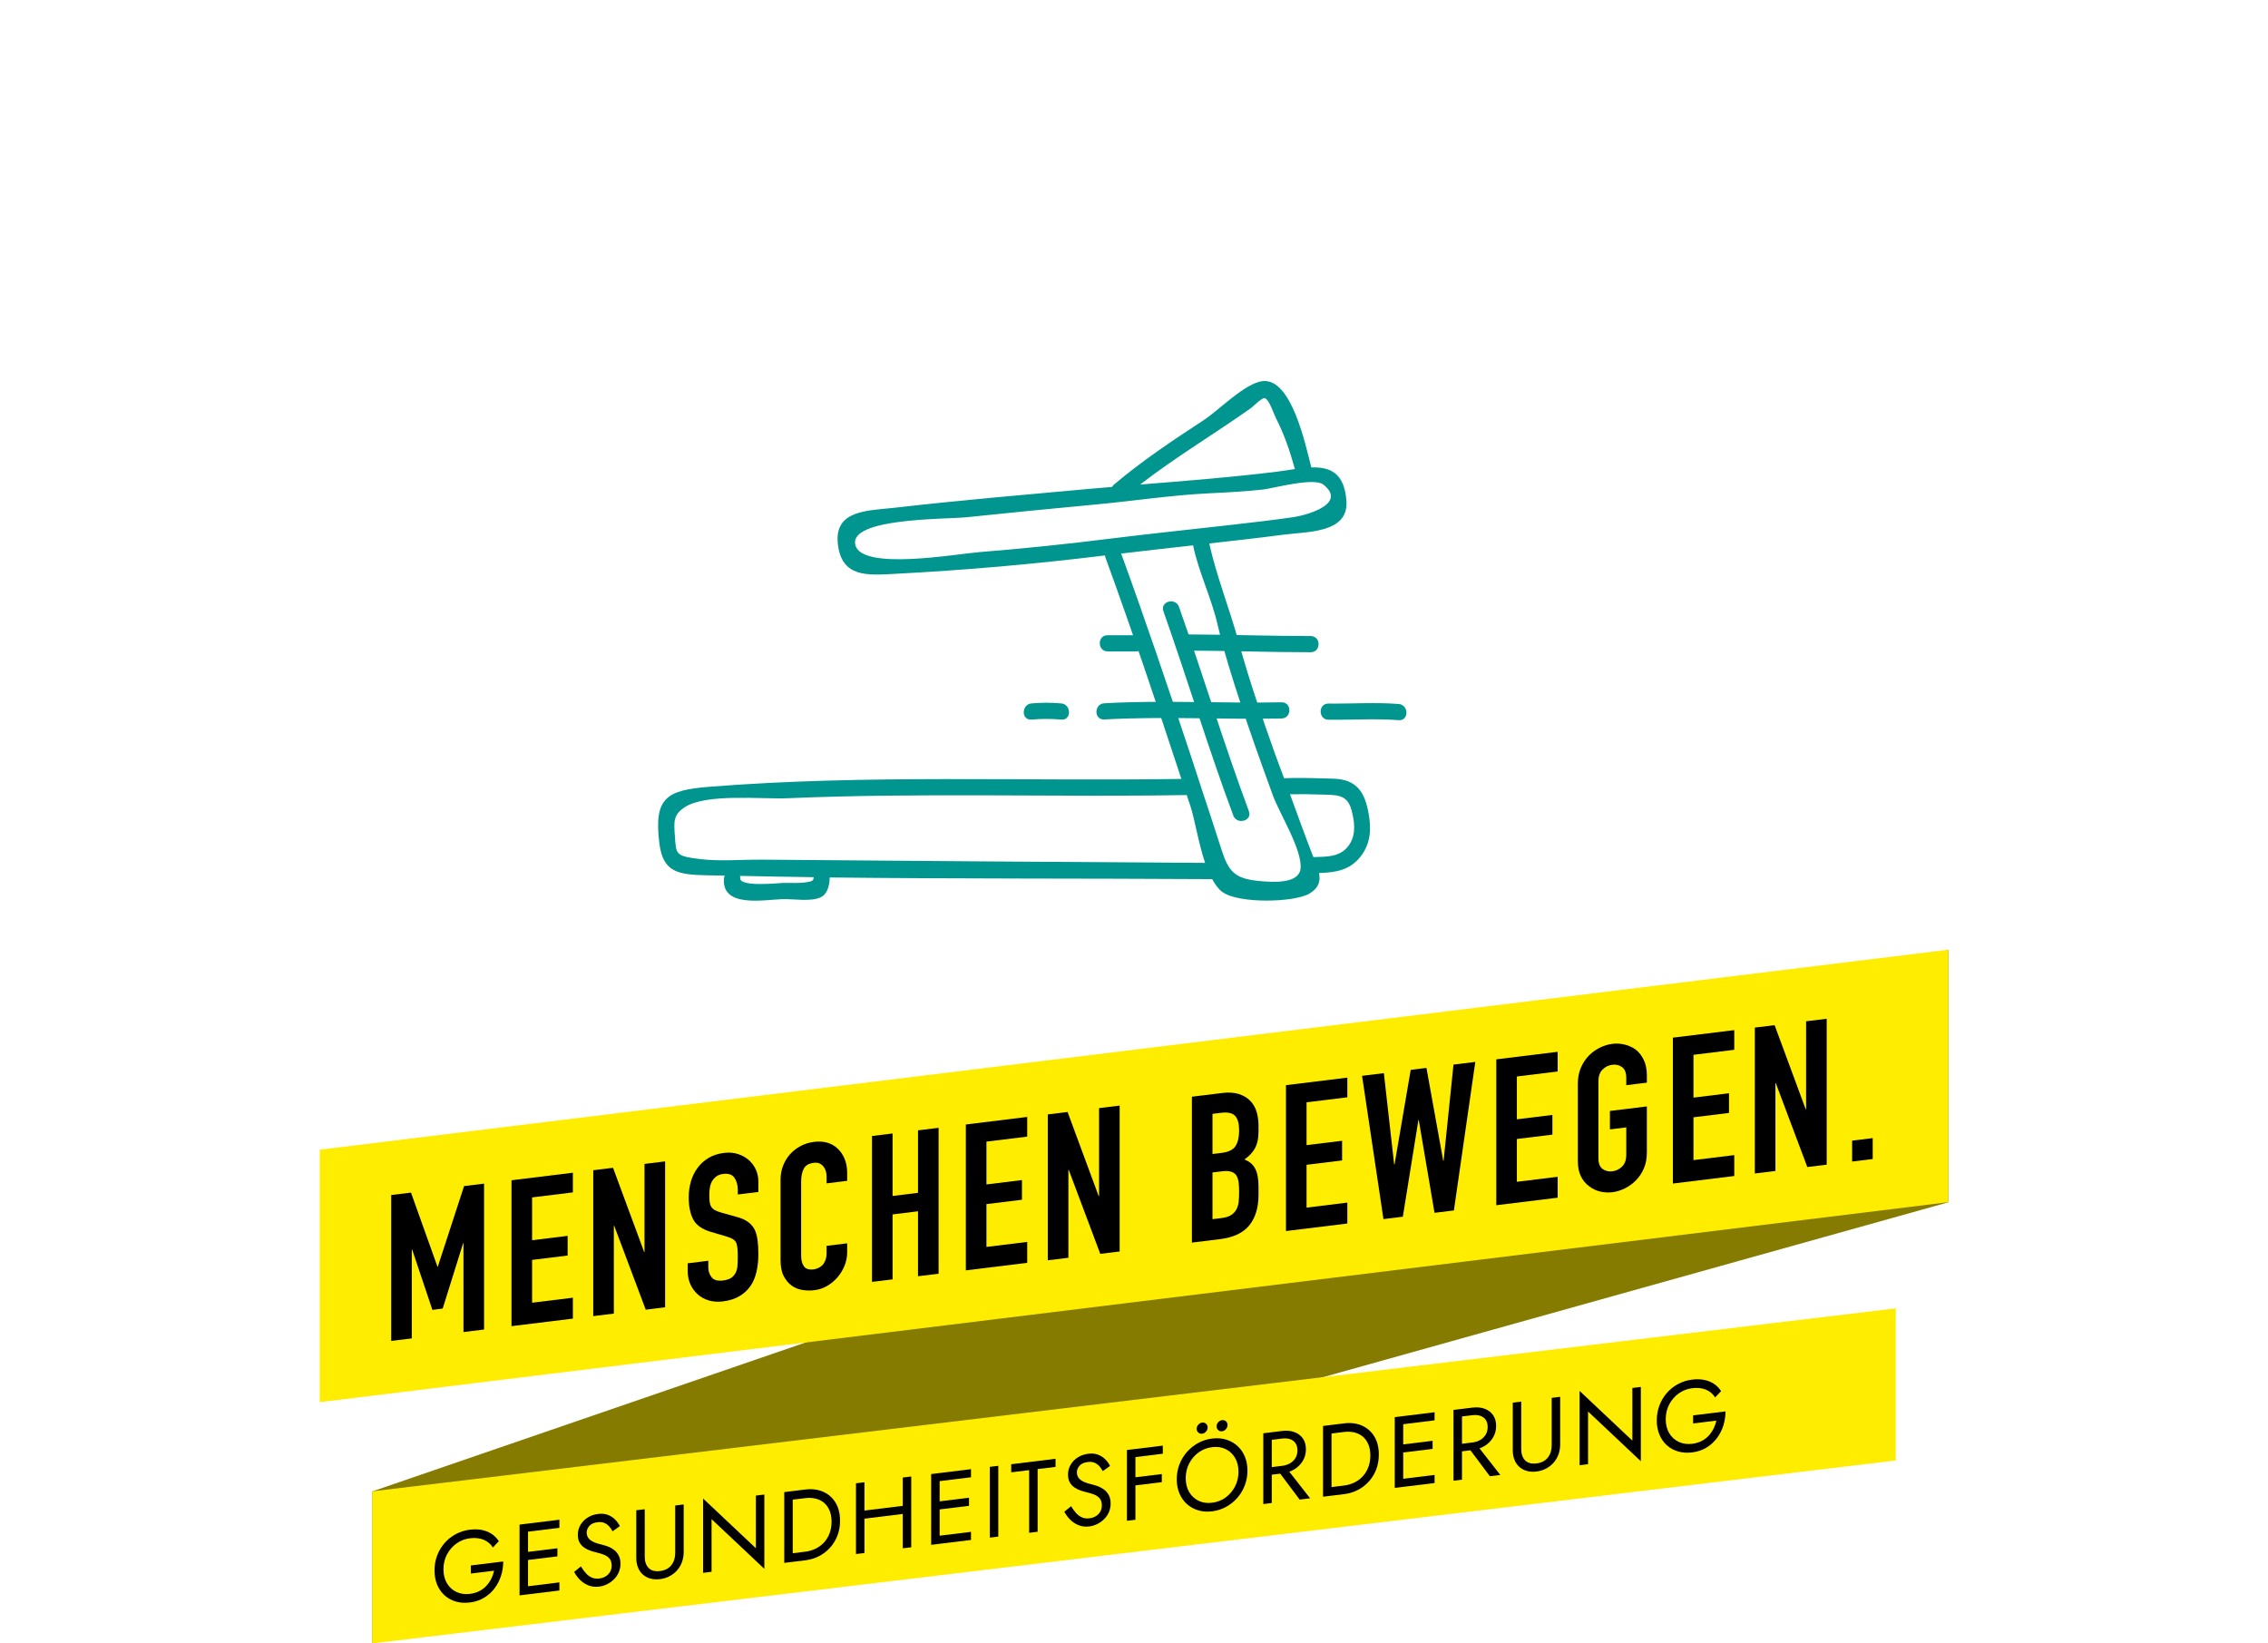
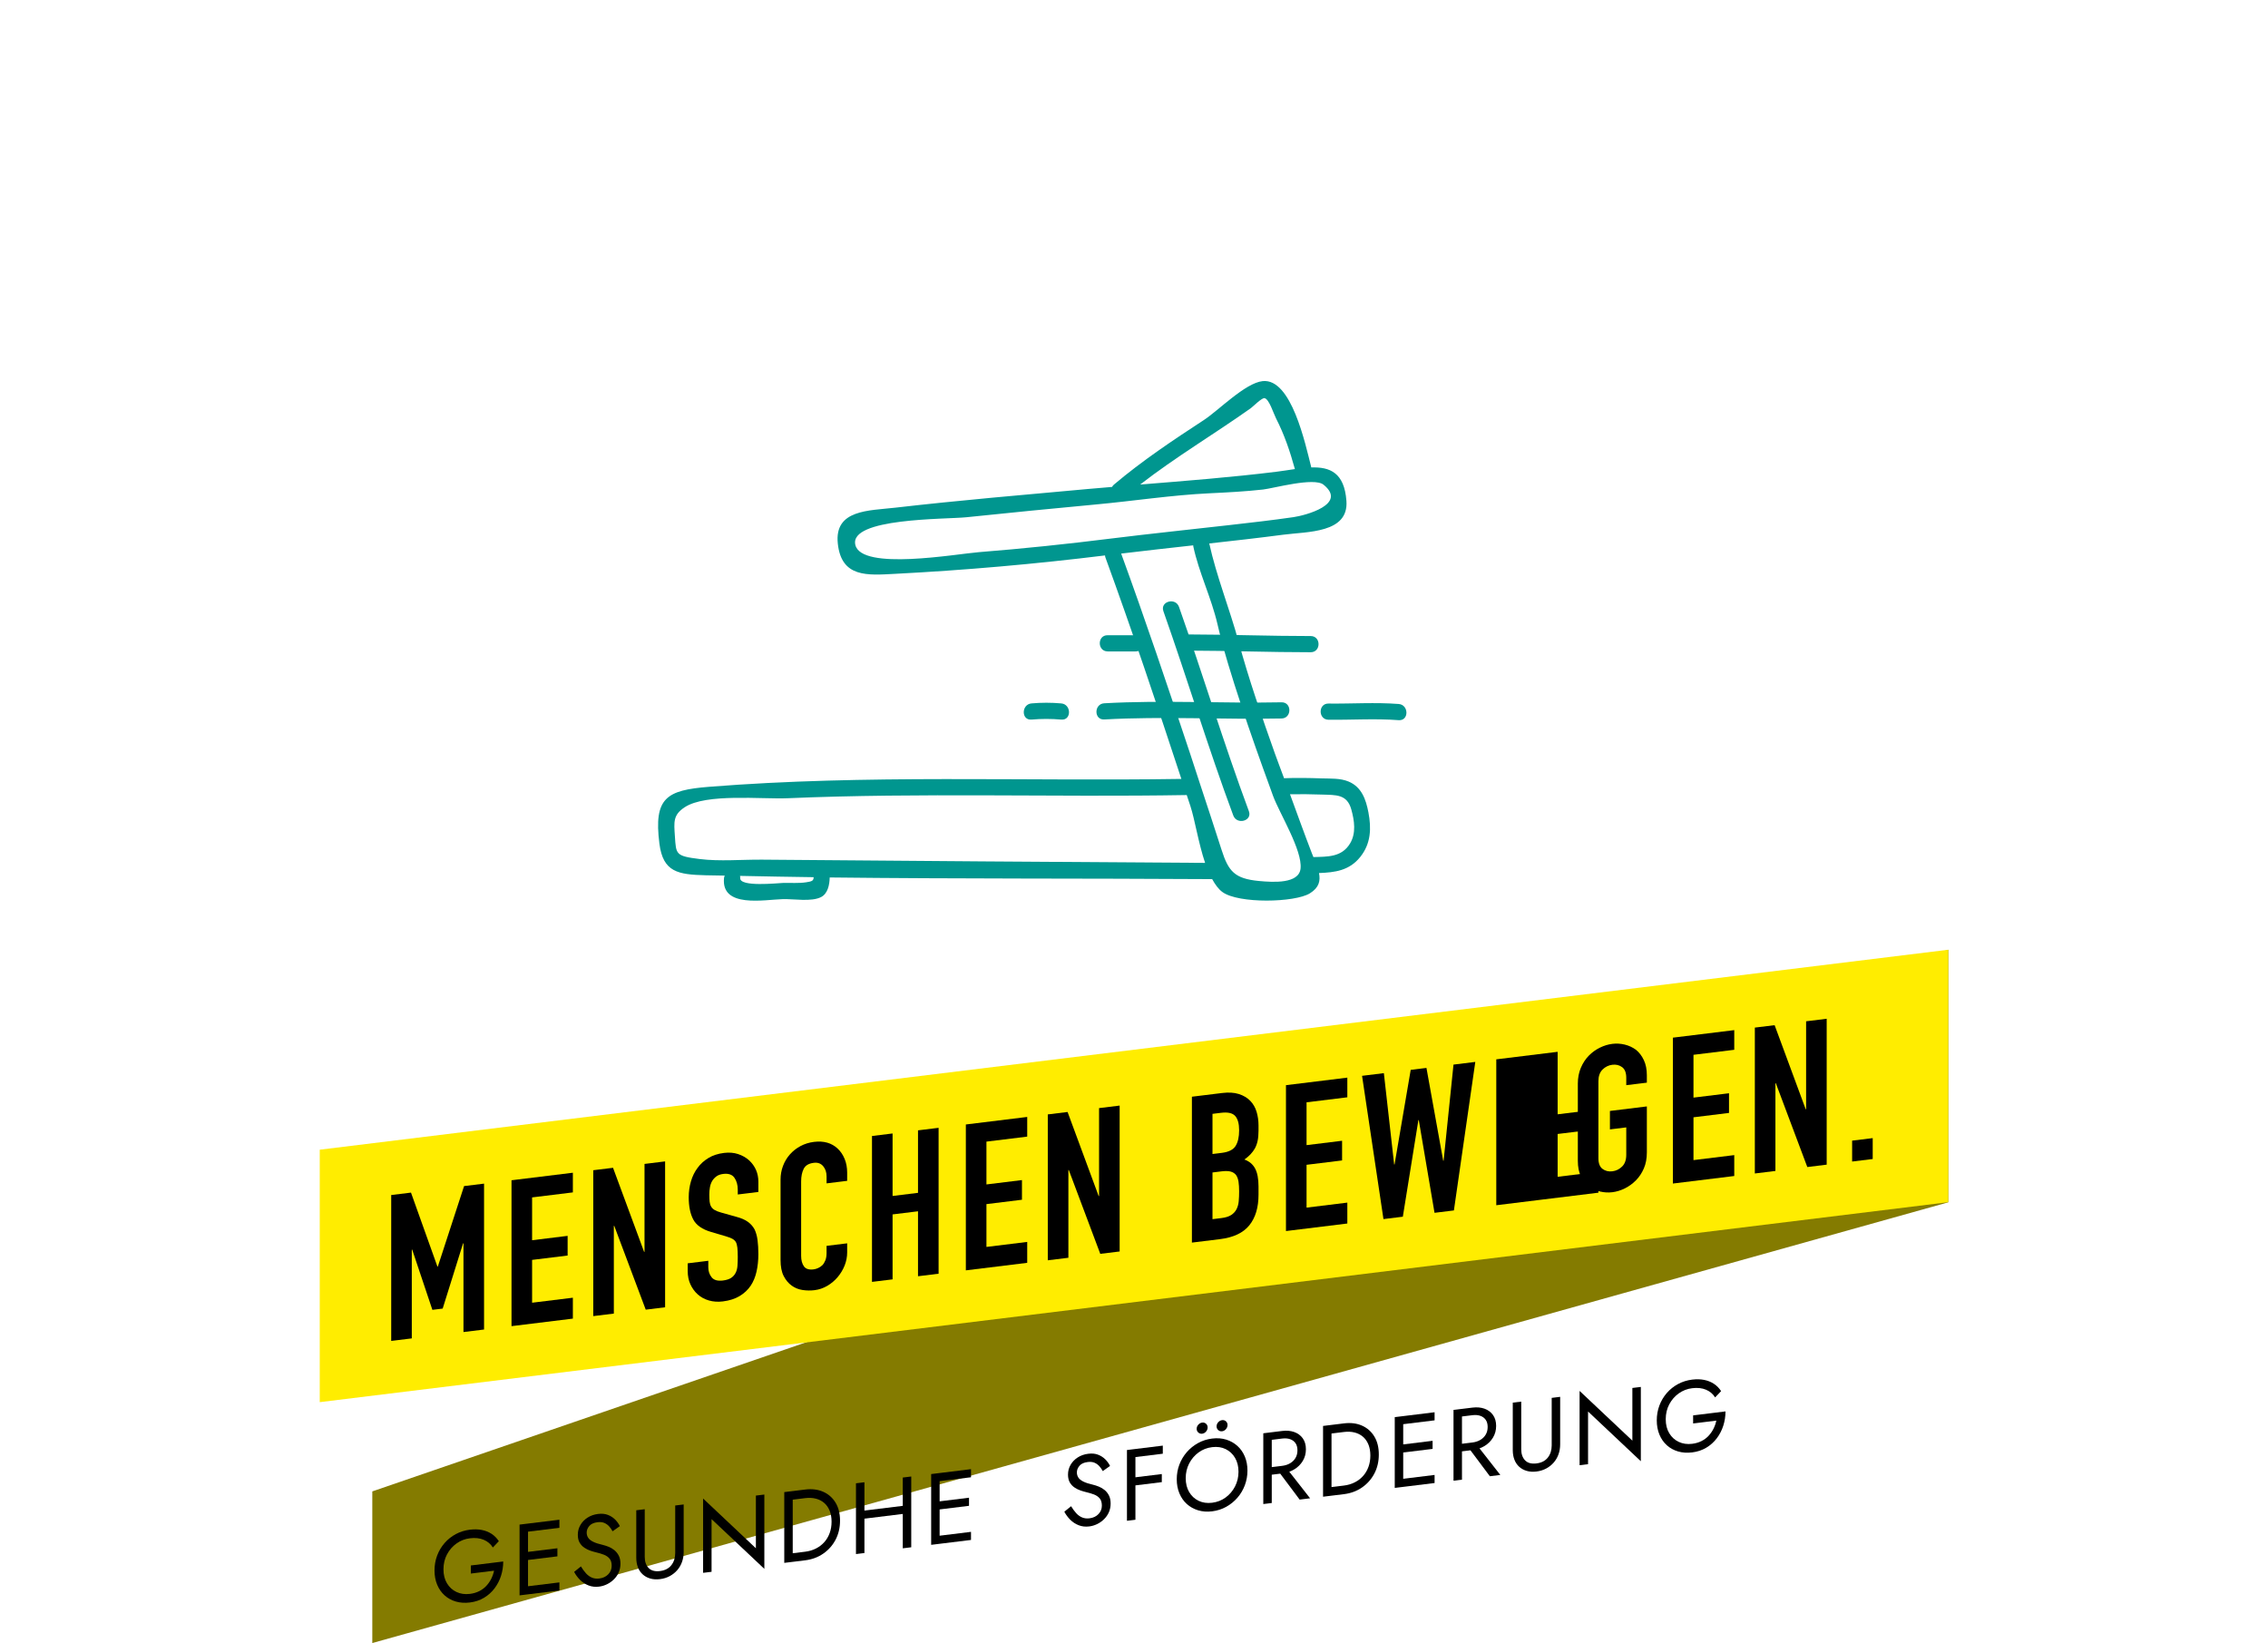
<svg xmlns="http://www.w3.org/2000/svg" id="uuid-4708193f-b79f-4dc6-b714-4ce504953d21" viewBox="0 0 610 442">
  <defs>
    <style>.uuid-6e102f2e-8e7a-408e-931b-390758a01eaf{fill:none;}.uuid-9bc016e5-84be-43b3-9183-d97c71d67128{clip-path:url(#uuid-6ef9d7c3-fbb8-498f-a9d9-29791b251876);}.uuid-d70e7676-87cf-43cc-9016-bfb288e59fc3{fill:#847b00;}.uuid-63abe808-b890-4c50-b0c2-0a7b4a2f87bc{clip-path:url(#uuid-bff11810-0968-4be3-93f9-f43d658d1f17);}.uuid-48ef8edd-a470-46f9-82a0-ea5577984fb0{fill:#ffed00;}.uuid-182afae4-f97a-4e05-8fe3-a0e04c4474a0{fill:#00968f;}</style>
    <clipPath id="uuid-6ef9d7c3-fbb8-498f-a9d9-29791b251876">
      <rect class="uuid-6e102f2e-8e7a-408e-931b-390758a01eaf" width="610" height="442" />
    </clipPath>
    <clipPath id="uuid-bff11810-0968-4be3-93f9-f43d658d1f17">
      <rect class="uuid-6e102f2e-8e7a-408e-931b-390758a01eaf" width="610" height="442" />
    </clipPath>
  </defs>
  <polygon class="uuid-d70e7676-87cf-43cc-9016-bfb288e59fc3" points="100.134 401.11 524 255.432 524 323.363 100.134 441.894 100.134 401.11" />
  <polygon class="uuid-48ef8edd-a470-46f9-82a0-ea5577984fb0" points="86 309.212 524 255.432 524 323.327 86 377.107 86 309.212" />
  <g class="uuid-9bc016e5-84be-43b3-9183-d97c71d67128">
    <path d="M105.219,360.639v-39.235l5.32-.653,7.112,19.901.109-.014,7.057-21.641,5.374-.66v39.235l-5.537.681v-23.861l-.109.013-5.483,17.537-2.769.34-5.429-16.197-.109.014v23.861l-5.537.68Z" />
    <path d="M137.575,356.666v-39.235l16.503-2.026v5.29l-10.966,1.347v11.517l9.555-1.173v5.291l-9.555,1.173v11.517l10.966-1.347v5.621l-16.503,2.026Z" />
    <path d="M159.561,353.967v-39.235l5.32-.653,8.36,22.614.109-.014v-23.641l5.537-.68v39.235l-5.211.64-8.469-22.546-.108.014v23.586l-5.537.68Z" />
    <path d="M203.967,320.575l-5.537.681v-1.268c0-1.286-.299-2.361-.896-3.225s-1.602-1.208-3.013-1.035c-.76.094-1.376.316-1.846.667-.471.353-.851.766-1.14,1.243-.29.513-.489,1.079-.597,1.699-.108.618-.163,1.259-.163,1.92,0,.771.027,1.412.081,1.919.055.509.19.951.407,1.328s.534.688.951.93c.415.244.985.467,1.709.672l4.234,1.188c1.23.327,2.226.766,2.986,1.313.76.551,1.357,1.222,1.792,2.013.397.833.669,1.801.814,2.903.145,1.104.217,2.37.217,3.803,0,1.653-.163,3.208-.489,4.662s-.851,2.722-1.574,3.803c-.76,1.121-1.756,2.053-2.986,2.791-1.231.738-2.733,1.218-4.506,1.436-1.339.164-2.588.077-3.746-.257-1.159-.335-2.154-.874-2.986-1.617-.833-.742-1.493-1.644-1.981-2.705-.489-1.06-.733-2.253-.733-3.575v-2.094l5.538-.68v1.764c0,1.028.298,1.92.896,2.673.598.754,1.602,1.043,3.013.87.94-.116,1.674-.344,2.199-.684.524-.341.932-.784,1.221-1.335.29-.55.461-1.186.516-1.909.055-.724.082-1.525.082-2.407,0-1.027-.037-1.869-.109-2.521-.073-.652-.217-1.166-.435-1.545-.253-.372-.588-.662-1.004-.868-.416-.205-.969-.413-1.656-.624l-3.963-1.166c-2.388-.698-3.99-1.815-4.804-3.35-.814-1.535-1.221-3.533-1.221-5.995,0-1.469.198-2.891.597-4.262.398-1.371.995-2.583,1.791-3.636.76-1.049,1.728-1.93,2.904-2.644,1.176-.714,2.579-1.171,4.208-1.371,1.375-.169,2.633-.065,3.773.308,1.14.375,2.125.934,2.958,1.676,1.665,1.56,2.498,3.478,2.498,5.755v2.756Z" />
    <path d="M227.853,334.395v2.425c0,1.212-.226,2.389-.678,3.528-.453,1.139-1.078,2.18-1.873,3.122-.796.943-1.729,1.728-2.796,2.355-1.068.627-2.217,1.016-3.447,1.167-1.05.129-2.117.112-3.203-.048-1.085-.161-2.062-.555-2.931-1.184-.869-.628-1.584-1.486-2.145-2.574-.562-1.089-.841-2.532-.841-4.332v-21.603c0-1.285.217-2.507.651-3.661.434-1.156,1.049-2.187,1.846-3.093.795-.905,1.746-1.656,2.85-2.251,1.104-.594,2.325-.975,3.664-1.139,2.606-.32,4.724.283,6.352,1.81.795.748,1.42,1.672,1.873,2.774.452,1.102.678,2.332.678,3.69v2.204l-5.537.681v-1.873c0-1.104-.308-2.021-.923-2.754-.616-.731-1.448-1.033-2.498-.904-1.376.168-2.29.712-2.741,1.631-.453.919-.679,2.039-.679,3.361v20.061c0,1.139.244,2.063.733,2.774.489.712,1.365.99,2.633.834.361-.044.75-.155,1.167-.337.416-.179.805-.438,1.167-.776.326-.333.597-.771.814-1.312.217-.54.326-1.196.326-1.968v-1.93l5.537-.68Z" />
    <path d="M234.531,344.762v-39.235l5.537-.681v16.807l6.84-.84v-16.807l5.538-.68v39.235l-5.538.68v-17.469l-6.84.841v17.469l-5.537.68Z" />
    <path d="M259.774,341.662v-39.235l16.504-2.026v5.29l-10.967,1.347v11.517l9.555-1.174v5.291l-9.555,1.174v11.517l10.967-1.347v5.621l-16.504,2.026Z" />
    <path d="M281.814,338.956v-39.235l5.321-.653,8.36,22.614.108-.014v-23.641l5.538-.68v39.235l-5.212.64-8.468-22.546-.109.013v23.586l-5.538.681Z" />
    <path d="M320.574,334.196v-39.235l8.09-.993c1.772-.218,3.284-.128,4.532.27s2.271,1.008,3.068,1.828c.795.821,1.365,1.808,1.709,2.959s.516,2.371.516,3.656v1.433c0,1.066-.081,1.976-.244,2.73-.162.755-.407,1.428-.732,2.019-.615,1.104-1.557,2.102-2.822,2.991,1.303.466,2.261,1.266,2.876,2.402s.923,2.752.923,4.847v2.204c0,3.453-.823,6.199-2.47,8.238-1.647,2.039-4.28,3.28-7.898,3.725l-7.547.927ZM326.112,299.571v10.801l2.497-.307c1.846-.227,3.085-.848,3.719-1.862.633-1.014.949-2.421.949-4.222,0-1.764-.353-3.043-1.058-3.838-.706-.795-1.981-1.079-3.827-.853l-2.28.28ZM326.112,315.332v12.563l2.389-.293c1.122-.138,1.999-.411,2.633-.819.633-.408,1.112-.926,1.438-1.554.325-.628.524-1.351.597-2.168.073-.816.108-1.702.108-2.658,0-.992-.054-1.848-.162-2.569s-.326-1.32-.651-1.795c-.361-.469-.852-.786-1.466-.949-.615-.163-1.431-.182-2.442-.058l-2.443.3Z" />
    <path d="M345.873,331.09v-39.234l16.504-2.027v5.29l-10.967,1.347v11.517l9.556-1.173v5.291l-9.556,1.173v11.517l10.967-1.347v5.621l-16.504,2.026Z" />
    <path d="M396.795,285.603l-5.755,39.942-5.212.64-4.234-24.939-.108.014-4.18,25.972-5.212.641-5.755-38.529,5.863-.72,2.769,24.568.108-.014,4.344-25.441,4.234-.52,4.505,24.96.109-.013,2.66-25.841,5.863-.72Z" />
-     <path d="M402.439,324.145v-39.235l16.504-2.026v5.29l-10.967,1.347v11.517l9.556-1.173v5.291l-9.556,1.173v11.517l10.967-1.347v5.621l-16.504,2.026Z" />
+     <path d="M402.439,324.145v-39.235l16.504-2.026v5.29v11.517l9.556-1.173v5.291l-9.556,1.173v11.517l10.967-1.347v5.621l-16.504,2.026Z" />
    <path d="M424.371,291.475c0-1.579.271-3.009.814-4.289.544-1.278,1.267-2.377,2.172-3.297.868-.878,1.854-1.587,2.958-2.127,1.104-.539,2.217-.878,3.34-1.016,1.121-.139,2.233-.072,3.338.196,1.104.269,2.108.733,3.014,1.394.868.702,1.574,1.625,2.116,2.771.543,1.146.814,2.509.814,4.088v1.983l-5.537.681v-1.983c0-1.359-.371-2.315-1.113-2.867-.742-.551-1.619-.766-2.632-.641-1.015.124-1.893.554-2.634,1.287-.741.734-1.113,1.781-1.113,3.141v20.72c0,1.359.372,2.315,1.113,2.866.741.552,1.619.766,2.634.641,1.013-.124,1.89-.553,2.632-1.287.742-.733,1.113-1.78,1.113-3.14v-7.384l-4.396.539v-4.96l9.934-1.22v12.344c0,1.653-.271,3.102-.814,4.344-.542,1.242-1.248,2.303-2.116,3.181-.905.92-1.91,1.648-3.014,2.188-1.104.539-2.217.879-3.338,1.016-1.123.139-2.235.072-3.34-.196-1.104-.269-2.09-.753-2.958-1.455-.905-.66-1.628-1.545-2.172-2.654-.543-1.108-.814-2.489-.814-4.143v-20.72Z" />
    <path d="M449.94,318.312v-39.235l16.504-2.026v5.29l-10.966,1.347v11.517l9.555-1.174v5.291l-9.555,1.174v11.517l10.966-1.347v5.621l-16.504,2.026Z" />
    <path d="M471.981,315.606v-39.235l5.32-.653,8.36,22.614.108-.014v-23.641l5.537-.68v39.235l-5.212.64-8.469-22.546-.108.013v23.586l-5.537.681Z" />
    <path d="M498.147,312.394v-5.621l5.537-.68v5.621l-5.537.68Z" />
  </g>
-   <polygon class="uuid-48ef8edd-a470-46f9-82a0-ea5577984fb0" points="100.126 442 100.123 442 100.123 401.094 509.877 351.883 509.877 392.789 100.126 442" />
  <g class="uuid-63abe808-b890-4c50-b0c2-0a7b4a2f87bc">
    <path d="M126.642,421.031l8.706-1.069c0,1.323-.197,2.604-.589,3.838-.393,1.235-.974,2.362-1.741,3.382-.768,1.018-1.71,1.864-2.826,2.535-1.116.672-2.388,1.096-3.817,1.271-1.357.167-2.616.081-3.777-.256-1.161-.338-2.169-.894-3.026-1.668s-1.523-1.729-1.996-2.868c-.473-1.139-.709-2.414-.709-3.828s.237-2.748.709-4.002c.473-1.255,1.139-2.374,1.996-3.358s1.866-1.788,3.026-2.411,2.42-1.018,3.777-1.185c1.161-.143,2.228-.119,3.201.069.973.188,1.848.534,2.625,1.037.776.503,1.433,1.166,1.968,1.987l-1.607,1.693c-.589-.942-1.411-1.635-2.464-2.076-1.054-.441-2.295-.574-3.724-.399-1.322.162-2.518.627-3.589,1.393-1.071.766-1.924,1.744-2.558,2.938-.634,1.192-.951,2.532-.951,4.019,0,1.469.317,2.726.951,3.771.634,1.046,1.487,1.82,2.558,2.323,1.072.503,2.268.673,3.589.511.929-.114,1.764-.357,2.505-.729.741-.371,1.379-.844,1.915-1.418.536-.572.978-1.207,1.326-1.902.348-.695.603-1.424.763-2.188l-6.241.766v-2.174Z" />
    <path d="M142.017,409.762v19.033l-2.276.28v-19.033l2.276-.28ZM140.999,409.887l9.456-1.16v2.176l-9.456,1.16v-2.176ZM140.999,417.5l8.92-1.095v2.176l-8.92,1.095v-2.176ZM140.999,426.745l9.456-1.161v2.176l-9.456,1.16v-2.175Z" />
    <path d="M157.592,423.131c.473.522,1.004.91,1.594,1.164.589.254,1.259.334,2.009.242,1-.123,1.804-.503,2.411-1.139.606-.636.911-1.391.911-2.261,0-.852-.197-1.507-.589-1.966-.393-.459-.907-.809-1.541-1.049-.634-.238-1.309-.44-2.022-.608-.464-.105-.982-.255-1.554-.447s-1.116-.461-1.634-.806c-.518-.345-.942-.795-1.272-1.353-.331-.558-.496-1.272-.496-2.142,0-.941.232-1.814.696-2.614s1.107-1.463,1.929-1.991c.821-.526,1.758-.854,2.812-.983,1.018-.125,1.906-.039,2.665.258.759.296,1.406.715,1.942,1.257.536.541.955,1.129,1.259,1.762l-1.956,1.382c-.232-.442-.527-.869-.884-1.278-.357-.409-.79-.727-1.299-.954-.509-.228-1.129-.297-1.861-.207-1.018.125-1.759.466-2.224,1.021-.464.557-.696,1.142-.696,1.758,0,.526.134.994.402,1.405.268.412.719.773,1.353,1.084.634.313,1.496.592,2.585.839.5.12,1.026.291,1.581.513.553.223,1.066.526,1.54.912.473.386.861.874,1.165,1.461.304.588.456,1.317.456,2.188,0,.834-.156,1.605-.469,2.314-.312.709-.741,1.332-1.286,1.871-.544.538-1.161.977-1.848,1.314-.688.337-1.407.553-2.156.645-1.019.125-1.96.02-2.826-.319-.866-.337-1.625-.833-2.277-1.486-.652-.654-1.183-1.373-1.594-2.157l1.822-1.475c.428.709.879,1.325,1.353,1.847Z" />
    <path d="M173.409,405.907v12.779c0,1.306.348,2.314,1.045,3.026.696.712,1.714.985,3.053.821s2.357-.688,3.054-1.571c.696-.883,1.045-1.977,1.045-3.282v-12.779l2.276-.279v12.779c0,.943-.147,1.831-.442,2.664-.294.834-.723,1.575-1.286,2.225-.562.648-1.237,1.185-2.022,1.607-.786.423-1.661.693-2.625.812-.964.118-1.839.062-2.625-.167-.786-.229-1.459-.6-2.022-1.111-.562-.511-.991-1.146-1.286-1.908-.295-.761-.442-1.612-.442-2.556v-12.779l2.277-.28Z" />
    <path d="M205.579,401.958v19.984l-14.197-13.374v14.166l-2.276.279v-19.984l14.196,13.374v-14.166l2.277-.279Z" />
    <path d="M213.212,401.021v19.033l-2.276.279v-19.033l2.276-.279ZM212.194,420.179v-2.312l4.366-.536c1.054-.13,2.018-.415,2.893-.858.875-.442,1.625-1.015,2.25-1.717.625-.702,1.107-1.518,1.446-2.448.339-.929.509-1.947.509-3.054,0-1.105-.17-2.081-.509-2.928s-.822-1.544-1.446-2.093c-.625-.549-1.375-.937-2.25-1.165-.875-.228-1.839-.277-2.893-.147l-4.366.536v-2.312l4.366-.536c1.821-.224,3.438-.022,4.849.601,1.41.625,2.518,1.6,3.321,2.924.804,1.325,1.206,2.938,1.206,4.841s-.402,3.616-1.206,5.138c-.803,1.522-1.911,2.768-3.321,3.738-1.411.972-3.027,1.568-4.849,1.792l-4.366.536Z" />
    <path d="M232.498,398.652v19.033l-2.276.279v-19.033l2.276-.279ZM231.48,406.391l12.857-1.579v2.176l-12.857,1.579v-2.176ZM245.087,397.106v19.033l-2.277.279v-19.033l2.277-.279Z" />
    <path d="M252.722,396.169v19.033l-2.277.28v-19.033l2.277-.28ZM251.704,396.294l9.455-1.161v2.176l-9.455,1.161v-2.176ZM251.704,403.907l8.919-1.095v2.176l-8.919,1.095v-2.176ZM251.704,413.152l9.455-1.161v2.175l-9.455,1.161v-2.175Z" />
-     <path d="M268.499,394.232v19.033l-2.277.279v-19.033l2.277-.279Z" />
-     <path d="M271.979,393.805l11.92-1.464v2.176l-4.821.592v16.857l-2.277.28v-16.857l-4.822.592v-2.176Z" />
    <path d="M289.431,406.943c.473.521,1.004.909,1.594,1.163s1.259.335,2.009.243c1-.123,1.803-.503,2.411-1.139.606-.637.91-1.391.91-2.261,0-.852-.197-1.507-.589-1.967-.393-.458-.906-.809-1.54-1.048-.634-.238-1.308-.441-2.022-.608-.464-.106-.982-.255-1.554-.448-.572-.192-1.116-.46-1.634-.805-.518-.345-.941-.796-1.272-1.353-.331-.559-.495-1.272-.495-2.143,0-.941.231-1.813.696-2.613.464-.801,1.107-1.464,1.929-1.991.821-.526,1.758-.854,2.812-.983,1.019-.126,1.907-.039,2.666.257.759.297,1.407.716,1.942,1.257.535.542.955,1.129,1.258,1.763l-1.955,1.382c-.232-.442-.526-.869-.884-1.278-.358-.409-.79-.728-1.299-.955s-1.13-.297-1.862-.207c-1.018.125-1.759.467-2.222,1.021-.465.556-.697,1.141-.697,1.757,0,.526.134.995.402,1.406.268.411.718.773,1.352,1.084.634.312,1.496.592,2.585.839.5.12,1.027.291,1.58.513.554.223,1.067.526,1.54.912.473.386.862.873,1.166,1.461.304.588.456,1.317.456,2.188,0,.834-.156,1.604-.468,2.314-.313.709-.742,1.332-1.286,1.87-.545.539-1.162.977-1.849,1.315-.687.337-1.405.552-2.156.645-1.018.125-1.96.019-2.826-.319-.866-.337-1.625-.834-2.277-1.487-.651-.654-1.183-1.373-1.594-2.156l1.821-1.475c.429.709.879,1.324,1.353,1.847Z" />
    <path d="M305.382,389.703v19.033l-2.277.279v-19.033l2.277-.279ZM304.364,389.828l8.383-1.029v2.176l-8.383,1.029v-2.176ZM304.364,397.441l8.115-.996v2.176l-8.115.996v-2.176Z" />
    <path d="M317.208,393.894c.473-1.245,1.138-2.36,1.995-3.345.857-.983,1.865-1.797,3.026-2.438,1.161-.642,2.42-1.045,3.777-1.212,1.375-.169,2.639-.075,3.79.282s2.157.923,3.014,1.697c.856.773,1.521,1.725,1.996,2.854.473,1.129.709,2.391.709,3.786,0,1.378-.236,2.694-.709,3.949-.475,1.254-1.14,2.374-1.996,3.357-.856.984-1.862,1.797-3.014,2.437s-2.415,1.044-3.79,1.213c-1.357.167-2.616.072-3.777-.283-1.161-.356-2.169-.921-3.026-1.695-.857-.773-1.522-1.729-1.995-2.868-.474-1.138-.71-2.396-.71-3.773,0-1.396.236-2.716.71-3.962ZM319.833,401.279c.616,1.049,1.46,1.833,2.53,2.354,1.072.521,2.286.698,3.644.531,1.375-.169,2.594-.645,3.656-1.428s1.902-1.774,2.519-2.974c.615-1.2.924-2.516.924-3.947s-.309-2.672-.924-3.721c-.616-1.048-1.456-1.833-2.519-2.355-1.062-.521-2.281-.698-3.656-.529-1.357.167-2.571.642-3.644,1.426-1.07.784-1.914,1.776-2.53,2.975-.616,1.201-.924,2.516-.924,3.947,0,1.433.308,2.673.924,3.721ZM322.297,383.167c.295-.325.639-.513,1.031-.561.411-.051.759.052,1.045.306.285.256.429.592.429,1.008,0,.4-.144.767-.429,1.1-.286.334-.634.526-1.045.577-.393.048-.736-.06-1.031-.322s-.442-.593-.442-.992c0-.417.147-.788.442-1.115ZM327.654,382.51c.294-.325.639-.513,1.031-.562.411-.05.759.053,1.045.307.285.255.428.591.428,1.008,0,.399-.143.766-.428,1.1-.286.334-.634.526-1.045.576-.393.049-.737-.059-1.031-.321-.295-.263-.442-.594-.442-.993,0-.417.147-.788.442-1.114Z" />
    <path d="M342.052,385.201v19.033l-2.276.279v-19.033l2.276-.279ZM341.034,385.326l3.829-.471c1.215-.149,2.3-.051,3.255.294.955.346,1.715.909,2.277,1.692s.843,1.764.843,2.941c0,1.16-.28,2.205-.843,3.136-.562.93-1.322,1.685-2.277,2.264-.955.58-2.04.943-3.255,1.093l-3.829.471v-2.039l3.829-.471c.804-.099,1.515-.33,2.13-.696.616-.365,1.099-.842,1.447-1.429.348-.586.521-1.269.521-2.049,0-.779-.174-1.419-.521-1.921-.349-.501-.831-.858-1.447-1.073-.615-.214-1.326-.271-2.13-.173l-3.829.471v-2.04ZM345.667,394.409l6.697,8.559-2.813.346-6.428-8.592,2.544-.312Z" />
    <path d="M358.123,383.228v19.033l-2.276.279v-19.033l2.276-.279ZM357.105,402.386v-2.312l4.366-.536c1.054-.13,2.018-.415,2.893-.858.875-.442,1.625-1.015,2.25-1.717s1.107-1.518,1.446-2.447.509-1.947.509-3.055c0-1.105-.17-2.081-.509-2.928s-.821-1.544-1.446-2.093-1.375-.937-2.25-1.165c-.875-.228-1.839-.277-2.893-.147l-4.366.536v-2.312l4.366-.536c1.821-.224,3.437-.022,4.848.601,1.411.625,2.519,1.6,3.322,2.924.804,1.325,1.205,2.938,1.205,4.841s-.401,3.616-1.205,5.138c-.804,1.522-1.911,2.768-3.322,3.738-1.411.972-3.026,1.568-4.848,1.792l-4.366.536Z" />
    <path d="M377.408,380.859v19.033l-2.276.279v-19.033l2.276-.279ZM376.391,380.984l9.455-1.161v2.176l-9.455,1.161v-2.176ZM376.391,388.598l8.919-1.095v2.176l-8.919,1.095v-2.176ZM376.391,397.843l9.455-1.161v2.175l-9.455,1.161v-2.175Z" />
    <path d="M393.213,378.919v19.033l-2.277.279v-19.033l2.277-.279ZM392.194,379.044l3.83-.47c1.215-.149,2.299-.051,3.255.293.955.346,1.715.91,2.276,1.692.562.783.844,1.764.844,2.941,0,1.16-.281,2.205-.844,3.136-.562.931-1.321,1.685-2.276,2.264-.956.58-2.04.944-3.255,1.094l-3.83.47v-2.039l3.83-.47c.804-.1,1.514-.331,2.13-.696.616-.366,1.098-.842,1.446-1.429s.521-1.27.521-2.05c0-.779-.173-1.419-.521-1.92s-.83-.859-1.446-1.073c-.616-.215-1.326-.271-2.13-.173l-3.83.47v-2.04ZM396.828,388.127l6.696,8.559-2.812.346-6.429-8.592,2.545-.312Z" />
    <path d="M409.149,376.962v12.779c0,1.306.348,2.314,1.044,3.026.697.712,1.715.986,3.054.821,1.339-.164,2.357-.688,3.054-1.571.697-.883,1.045-1.977,1.045-3.282v-12.779l2.276-.28v12.779c0,.943-.146,1.832-.441,2.665-.295.834-.724,1.575-1.286,2.225s-1.237,1.185-2.022,1.607c-.786.423-1.66.693-2.625.812-.964.118-1.839.062-2.625-.167-.785-.229-1.46-.6-2.022-1.111-.562-.511-.99-1.146-1.285-1.908-.295-.761-.441-1.612-.441-2.556v-12.779l2.276-.28Z" />
    <path d="M441.319,373.013v19.984l-14.196-13.374v14.166l-2.277.279v-19.984l14.196,13.374v-14.166l2.277-.279Z" />
    <path d="M455.381,380.666l8.706-1.068c0,1.323-.197,2.604-.59,3.838-.393,1.236-.973,2.363-1.741,3.382-.768,1.019-1.709,1.864-2.825,2.535-1.116.672-2.389,1.096-3.816,1.271-1.358.167-2.616.081-3.777-.256-1.161-.338-2.17-.894-3.027-1.668s-1.521-1.729-1.995-2.869c-.474-1.138-.71-2.413-.71-3.827s.236-2.748.71-4.003c.474-1.254,1.138-2.373,1.995-3.357s1.866-1.788,3.027-2.411,2.419-1.018,3.777-1.185c1.16-.143,2.227-.119,3.2.069.973.188,1.849.534,2.625,1.037.777.503,1.434,1.165,1.969,1.987l-1.607,1.693c-.59-.942-1.41-1.635-2.464-2.076s-2.295-.574-3.723-.399c-1.322.162-2.519.627-3.59,1.392-1.072.767-1.925,1.745-2.558,2.938-.635,1.192-.951,2.532-.951,4.019,0,1.469.316,2.726.951,3.771.633,1.046,1.485,1.82,2.558,2.322,1.071.504,2.268.674,3.59.512.927-.113,1.763-.357,2.504-.729.741-.371,1.38-.844,1.915-1.417s.978-1.208,1.325-1.903c.35-.695.604-1.424.764-2.188l-6.241.767v-2.176Z" />
    <path class="uuid-182afae4-f97a-4e05-8fe3-a0e04c4474a0" d="M363.119,226.833c-2.24,3.74-6.056,3.559-9.865,3.678-.131-.319-.264-.638-.39-.962-2.041-5.283-3.95-10.616-5.906-15.933,2.844-.052,5.686-.015,8.535.083,3.841.133,6.806-.151,7.961,4.027.823,2.978,1.329,6.33-.335,9.107M338.61,236.942c-6.527-.625-8.196-2.553-10.063-8.398-1.88-5.882-3.823-11.744-5.755-17.609-.023-.08-.046-.155-.076-.232-.874-2.651-1.721-5.31-2.601-7.958-5.989-18.019-12.055-36.023-18.567-53.861,6.458-.777,12.922-1.501,19.388-2.215.009.081-.016.149.002.232,1.523,7.138,4.845,13.794,6.507,20.944,1.696,7.297,3.959,14.452,6.304,21.563,2.545,7.723,5.271,15.385,8.065,23.021.001.003.001.005.002.008.197.537.385,1.078.582,1.616,1.717,4.673,7.932,14.646,7.397,19.561-.445,4.094-7.254,3.704-11.185,3.328M204.988,231.204c-5.49-.048-11.399.511-16.852-.173-6.437-.808-6.287-1.23-6.614-6.079-.266-3.955-.507-5.768,2.636-7.844,5.745-3.793,20.734-2.123,27.706-2.423,35.753-1.536,71.55-.247,107.32-.857.326.993.664,1.983.989,2.975,1.184,3.62,2.165,9.976,3.948,15.27-39.711-.254-79.423-.518-119.133-.869M216.864,237.284c-1.999.32-4.272.125-6.287.183-1.428.042-11.747,1.172-11.489-1.343.022-.212-.029-.376-.057-.556,6.602.138,13.205.265,19.81.35-.039,1.007-.471,1.125-1.977,1.366M230.053,146.552c-1.731-7.29,24.254-6.861,29.862-7.437,11.554-1.19,23.101-2.359,34.667-3.422,10.282-.945,20.486-2.538,30.808-3.029,4.797-.228,9.552-.475,14.329-1.008,2.77-.309,13.692-3.366,16.256-1.298,6.563,5.291-4.97,8.279-8.079,8.729-5.744.831-11.519,1.487-17.286,2.141-10.624,1.206-21.257,2.31-31.869,3.624-11.796,1.476-23.613,2.712-35.464,3.651-6.114.484-31.563,5.049-33.224-1.951M336.432,109.773c.478-.339,2.978-2.848,3.681-2.696,1.241.267,2.406,4.113,3.076,5.418,2.262,4.404,3.783,8.945,5.085,13.662-1.622.233-3.285.509-4.932.713-12.141,1.505-24.431,2.453-36.684,3.448,9.54-7.411,19.913-13.556,29.774-20.545M368.049,218.491c-.667-3.485-1.824-6.826-5.34-8.297-2.242-.937-4.835-.766-7.216-.848-3.385-.116-6.755-.175-10.135-.045-.799-2.204-1.66-4.384-2.444-6.593-3.523-9.926-7.005-19.914-9.771-30.082-2.389-8.785-5.964-17.635-7.9-26.463,6.658-.741,13.316-1.485,19.958-2.361,6.401-.845,17.566-.359,16.933-9.075-.553-7.626-4.45-9.172-9.445-9.01-1.601-6.26-5.331-24.029-13.075-23.219-4.691.49-11.926,7.925-15.778,10.44-8.353,5.456-16.622,10.961-24.25,17.41-.225.19-.363.399-.479.61-2.153.183-4.311.355-6.457.552-17.277,1.581-34.626,3.039-51.858,5.029-7.145.825-16.442.484-15.452,9.68.989,9.194,7.987,8.498,15.336,8.117,18.903-.978,37.753-2.64,56.539-4.954.021.157.007.3.069.47,7.209,19.738,13.893,39.674,20.458,59.638-42.351.663-84.791-1.245-127.064,2.124-11.434.911-14.883,2.948-13.326,15.268.972,7.687,4.998,8.337,12.465,8.524,1.703.043,3.408.051,5.111.09-.08.198-.169.389-.193.628-.837,8.181,10.824,5.841,15.842,5.696,2.852-.082,7.723.792,10.3-.572,1.751-.927,2.24-3.249,2.279-5.254,34.286.394,68.598.23,102.87.446.786,1.424,1.664,2.67,2.737,3.461,4.327,3.193,19.518,2.859,23.546.359,2.505-1.554,2.866-3.415,2.448-5.452,4.278-.173,8.136-.622,11.116-4.353,2.855-3.574,2.998-7.663,2.176-11.964" />
    <path class="uuid-182afae4-f97a-4e05-8fe3-a0e04c4474a0" d="M317.104,163.225c-.926-2.624-5.133-1.494-4.197,1.157,6.447,18.255,12.05,36.794,18.796,54.945.967,2.603,5.176,1.477,4.197-1.157-6.745-18.151-12.348-36.69-18.796-54.945" />
    <path class="uuid-182afae4-f97a-4e05-8fe3-a0e04c4474a0" d="M352.53,175.418c2.801-.002,2.805-4.355,0-4.353-10.992.007-21.975-.413-32.966-.434-2.801-.006-2.805,4.347,0,4.352,10.991.021,21.974.442,32.966.435" />
    <path class="uuid-182afae4-f97a-4e05-8fe3-a0e04c4474a0" d="M297.898,175.201c2.509.042,5.017-.042,7.526,0,2.802.047,2.803-4.307,0-4.353-2.509-.041-5.017.042-7.526,0-2.802-.046-2.803,4.307,0,4.353" />
    <path class="uuid-182afae4-f97a-4e05-8fe3-a0e04c4474a0" d="M296.997,193.501c15.803-.888,31.841.06,47.689-.264,2.798-.058,2.807-4.41,0-4.353-15.849.324-31.886-.624-47.689.264-2.785.157-2.804,4.511,0,4.353" />
    <path class="uuid-182afae4-f97a-4e05-8fe3-a0e04c4474a0" d="M376.183,193.688c2.794.215,2.78-4.139,0-4.353-6.284-.483-12.585-.036-18.879-.115-2.802-.035-2.803,4.317,0,4.353,6.294.079,12.595-.368,18.879.115" />
    <path class="uuid-182afae4-f97a-4e05-8fe3-a0e04c4474a0" d="M277.438,193.532c2.63-.235,5.369-.235,7.999.002,2.789.252,2.771-4.102,0-4.353-2.63-.237-5.368-.237-7.999-.002-2.768.247-2.794,4.603,0,4.353" />
  </g>
</svg>